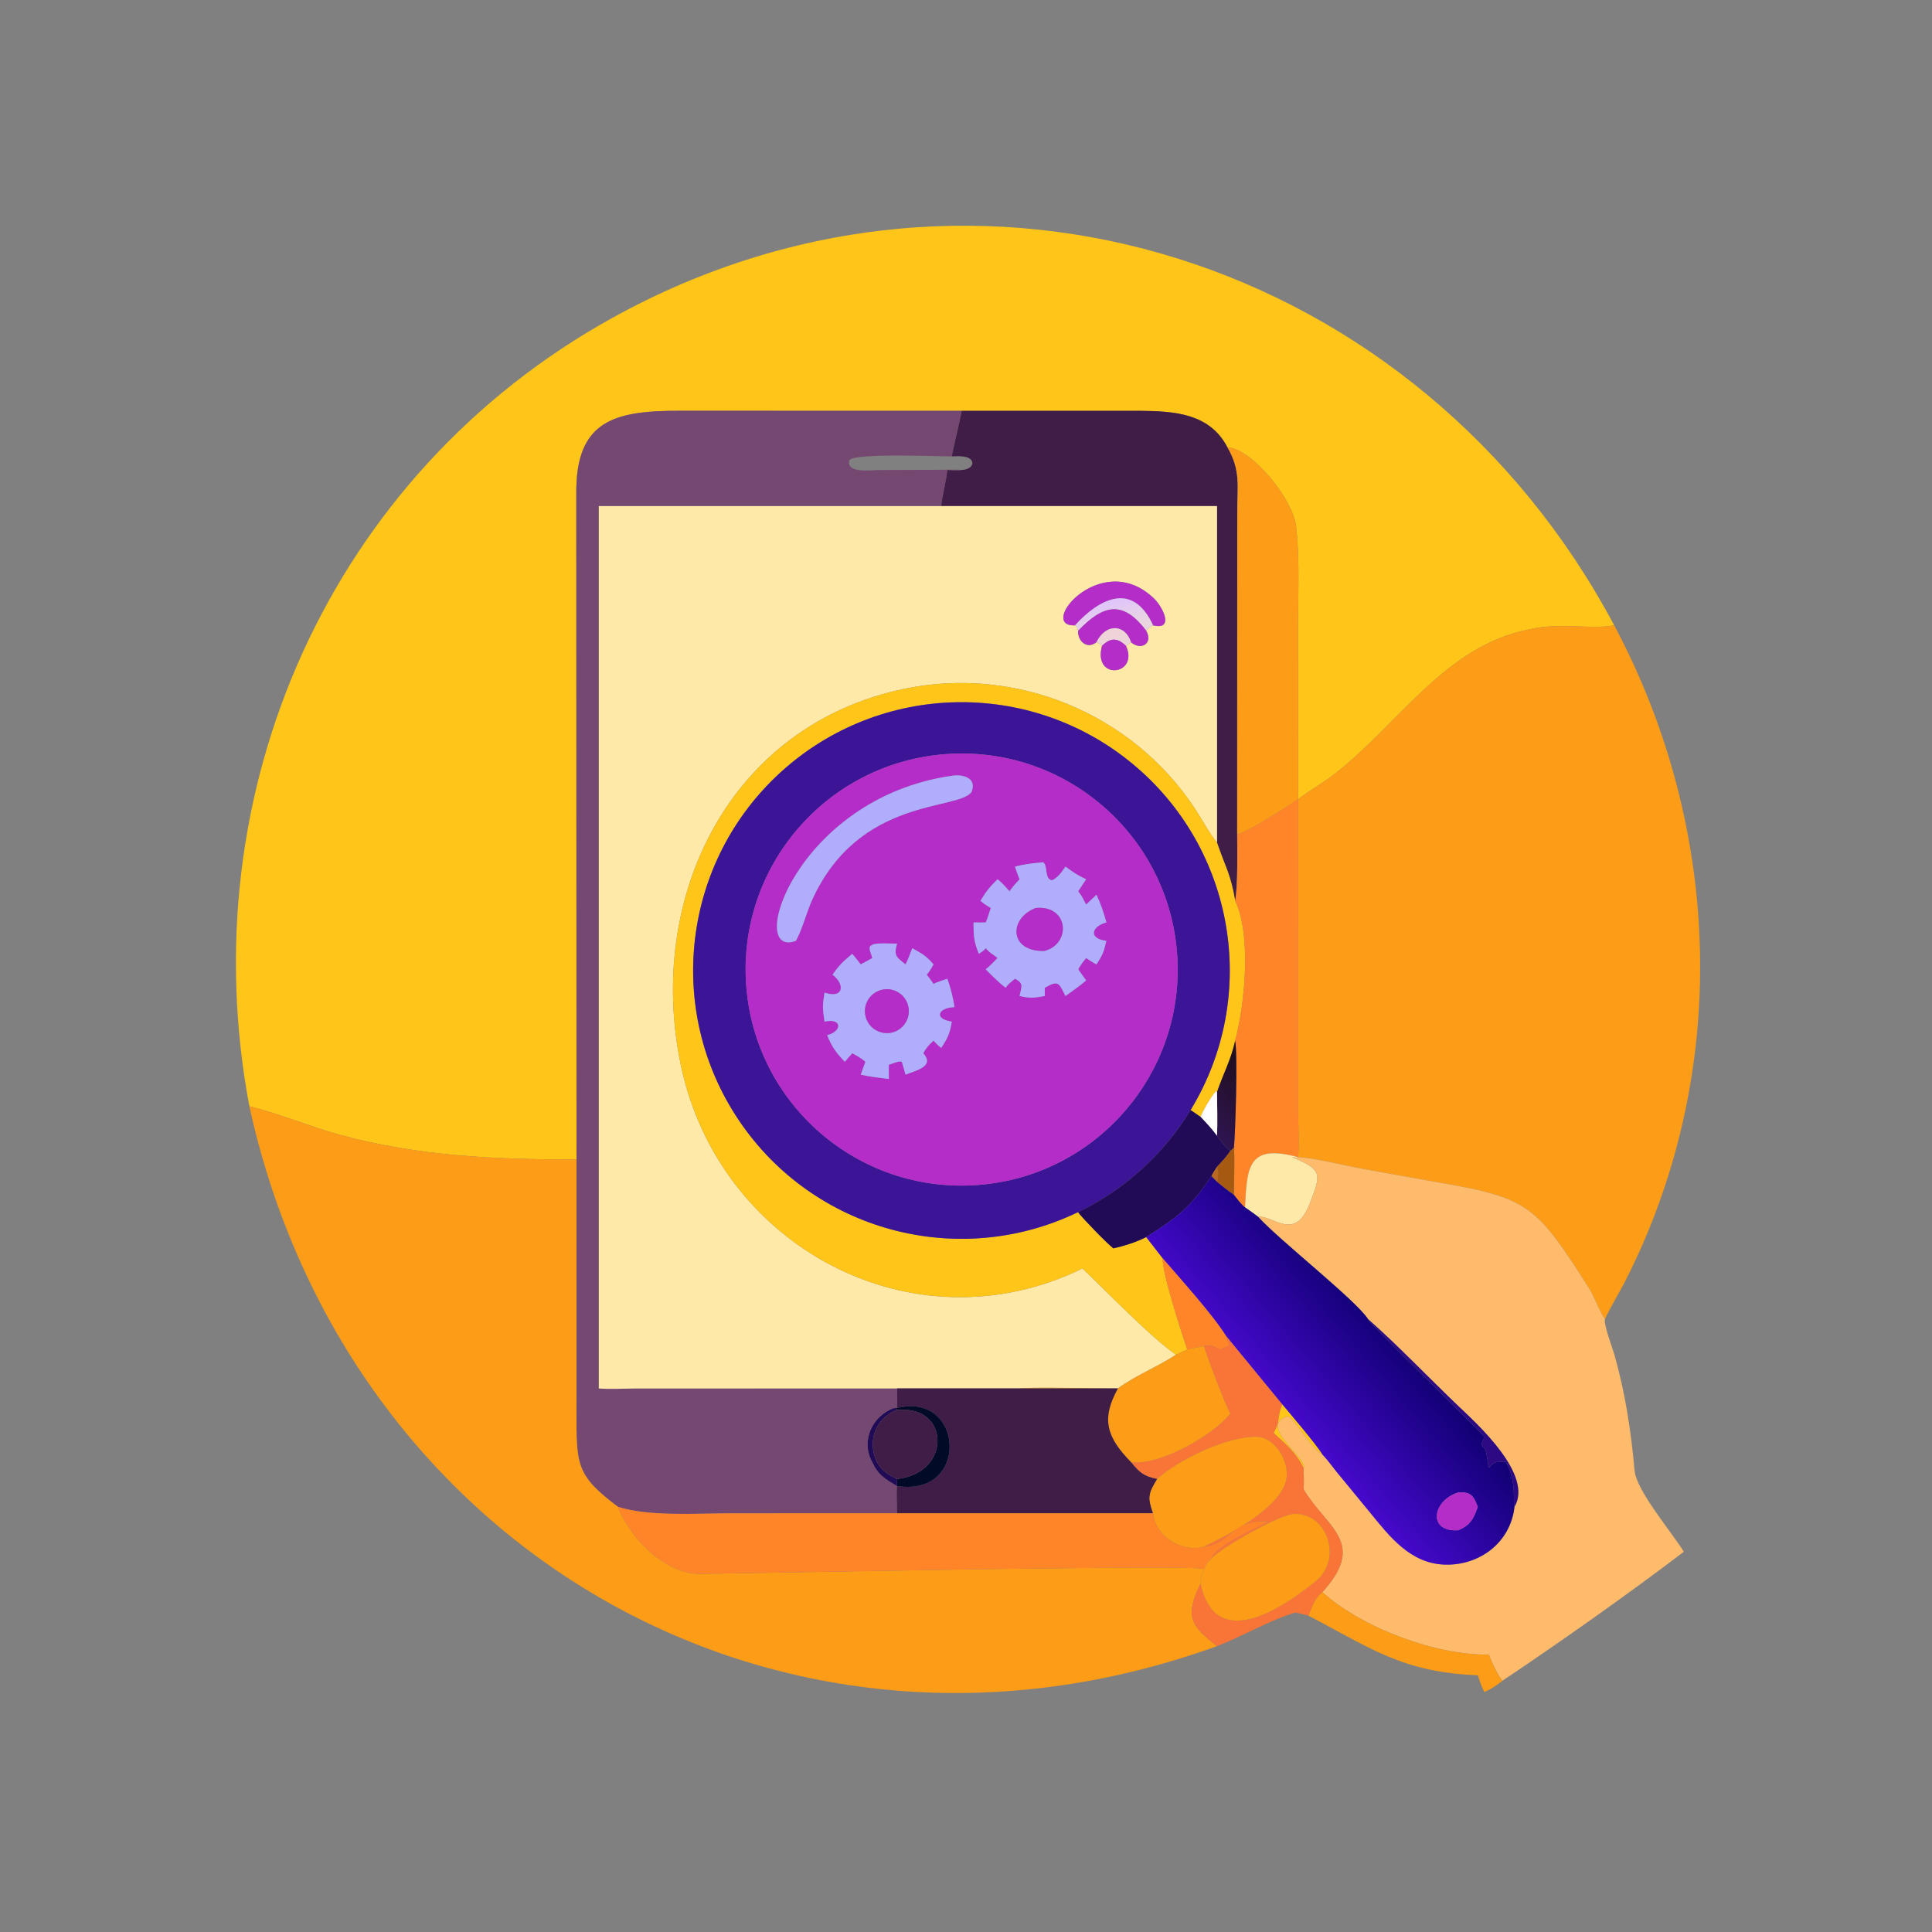
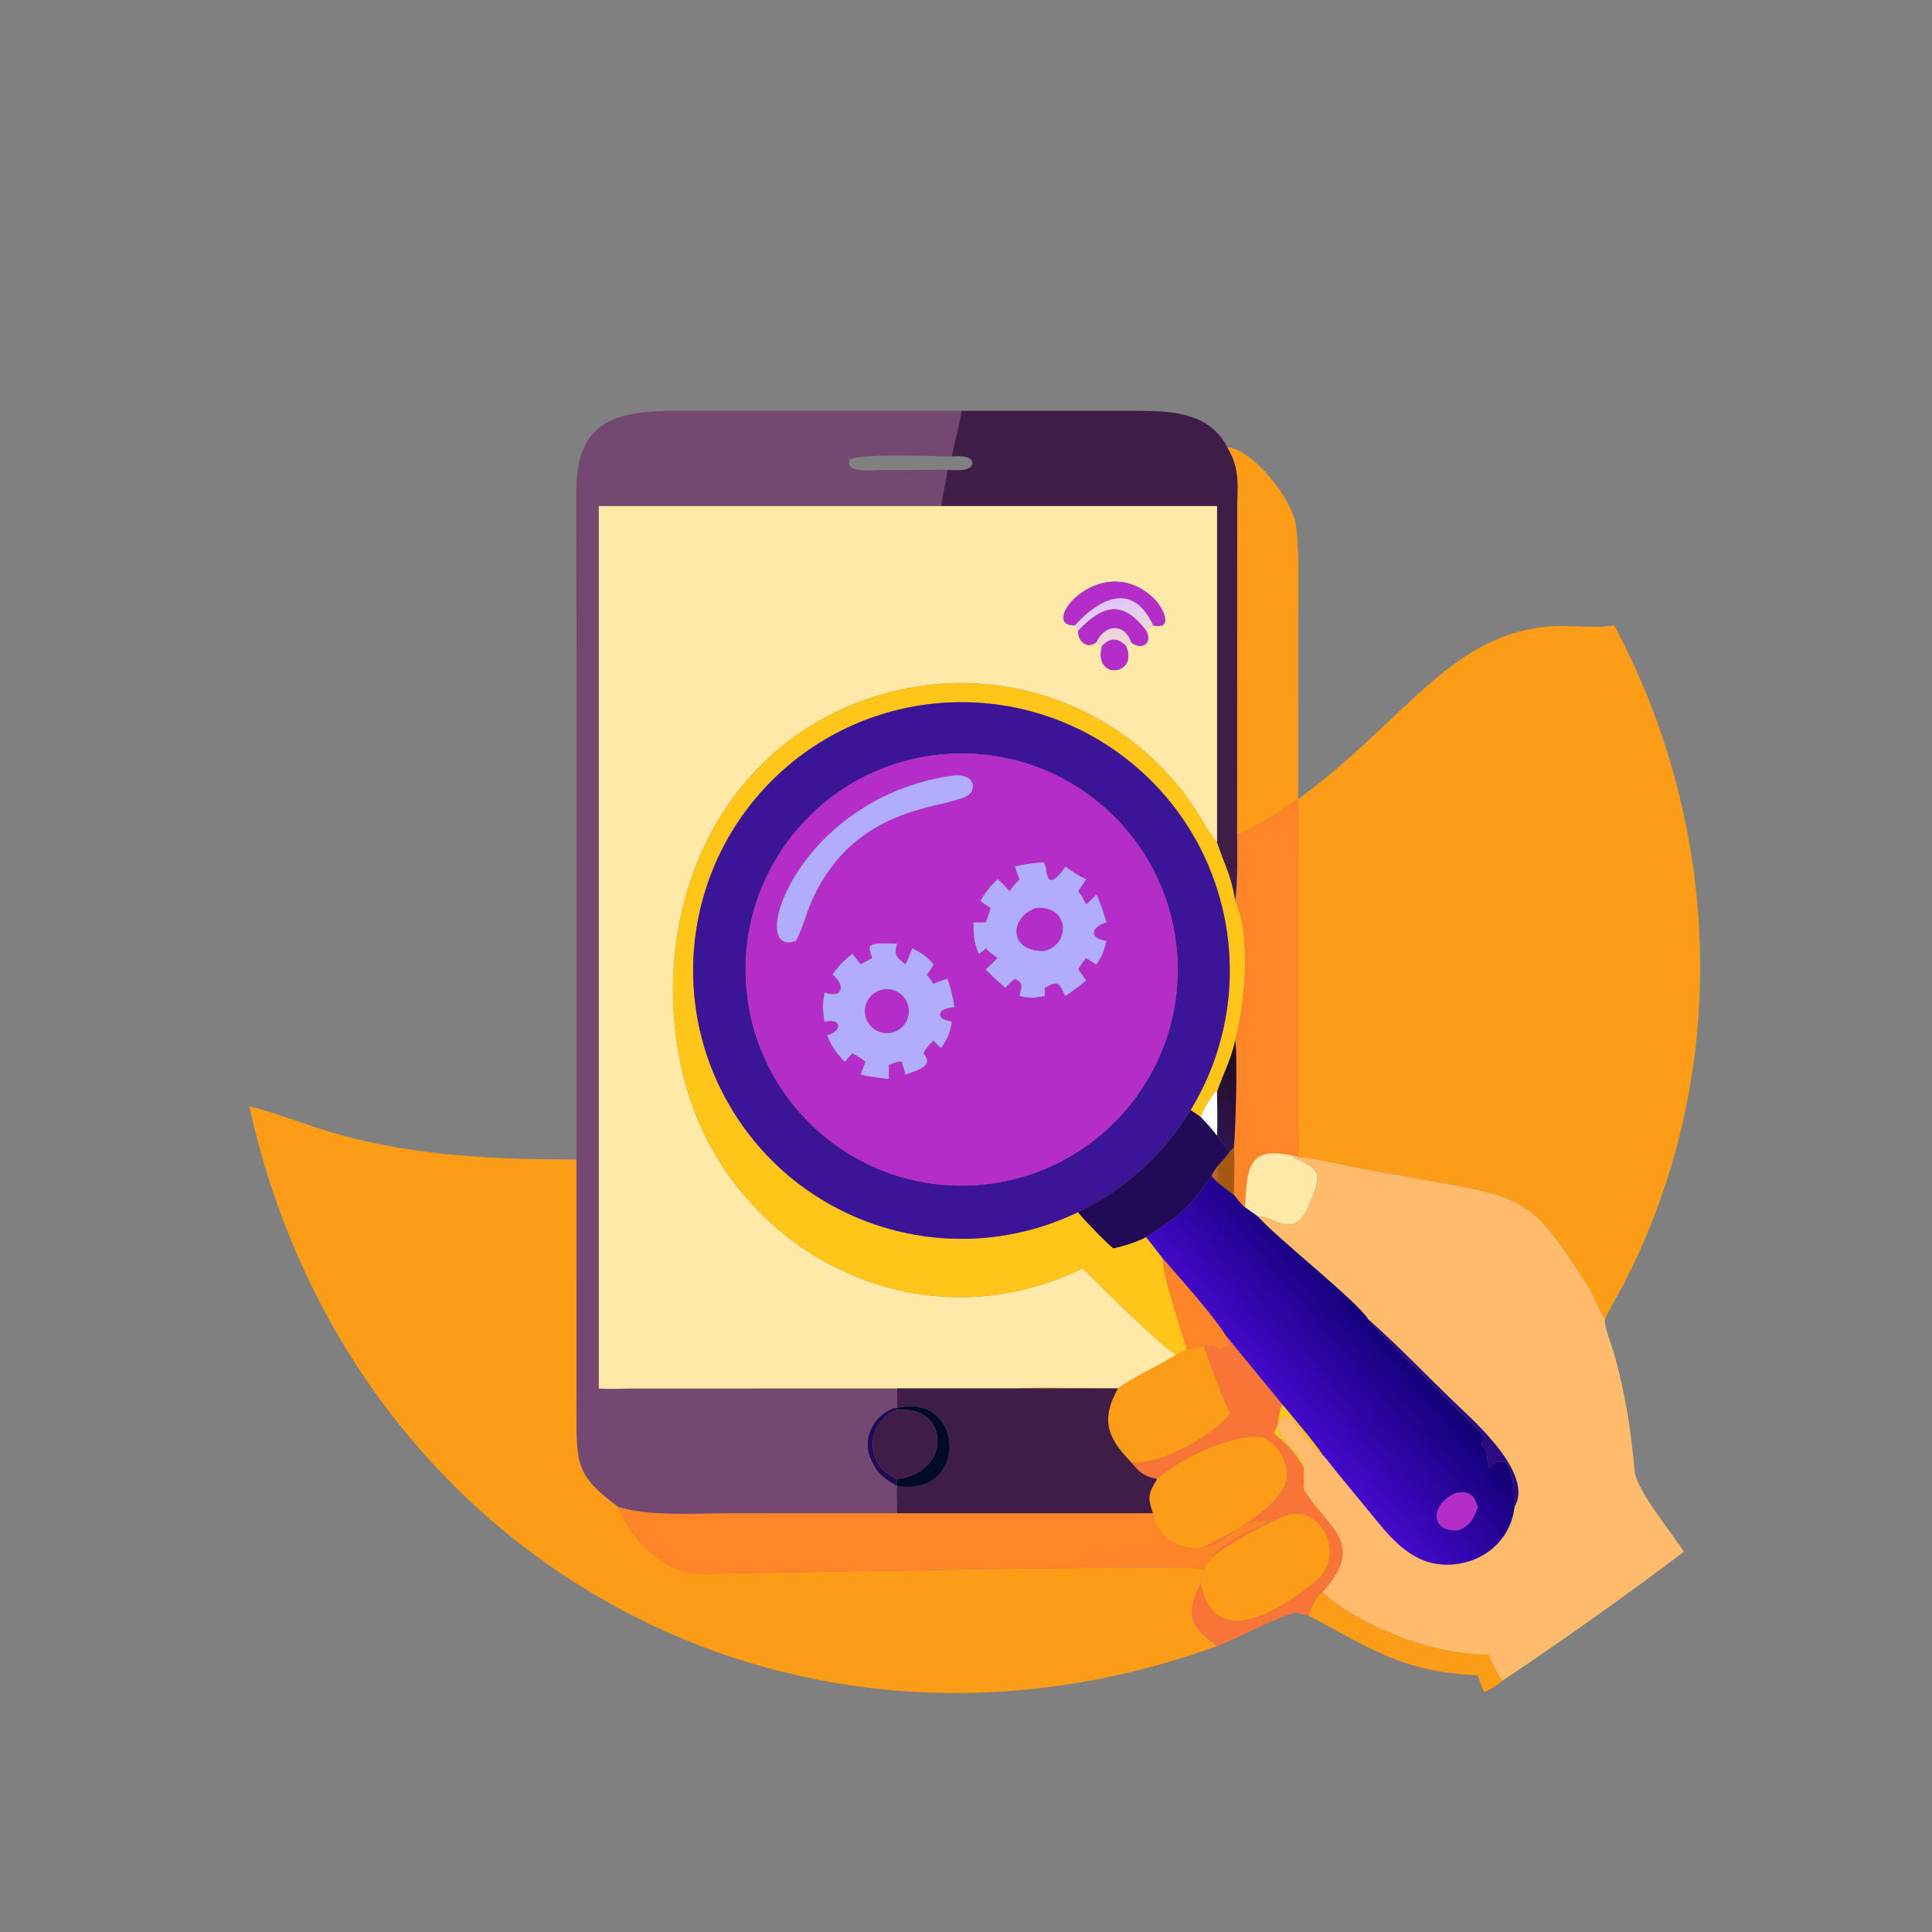
<svg xmlns="http://www.w3.org/2000/svg" width="1024" height="1024" viewBox="0 0 1024 1024">
  <rect x="0" y="0" width="1024" height="1024" fill="#808080" stroke="none" />
-   <path fill="#FFC518" transform="scale(2 2)" d="M254.863 108.873L179.983 108.861C162.97 108.858 152.53 111.326 152.726 130.851L152.779 307.263C131.474 307.306 110.824 306.396 90.13 300.751C82.232 298.597 74.019 295.123 66.344 293.25L66.087 293.19C50.344 209.57 87.492 125.586 162.365 84.195C259.478 30.508 376.231 68.95 427.784 165.717C421.492 166.913 413.79 164.865 405.47 166.753C382.738 171.063 370.436 192.418 353.026 205.614C350.228 207.735 346.866 209.59 344.032 211.795L344.025 163.673C344.029 155.769 344.403 147.123 343.455 139.335C342.621 132.488 332.15 119.12 325.261 118.507C320.565 109.552 311.276 108.947 302.168 108.871L254.863 108.873Z" />
  <path fill="#754872" transform="scale(2 2)" d="M152.779 307.263L152.726 130.851C152.53 111.326 162.97 108.858 179.983 108.861L254.863 108.873C254.086 113.032 253.009 116.946 252.233 120.955C252.913 120.922 254.281 120.779 254.863 120.955C250.424 121.108 227.013 119.897 225.094 121.904C224.107 125.548 230.742 124.576 232.801 124.561L247.896 124.509C249.4 124.505 253.662 124.392 254.863 124.547C253.769 124.796 252.204 124.614 251.039 124.547C250.73 127.931 249.706 131.241 249.428 134.111L249.428 134.111L158.691 134.111L158.691 367.944C161.325 368.197 165.495 367.983 168.326 367.956L237.727 367.944C237.737 369.428 237.822 371.721 237.727 373.139L236.934 373.139C231.129 375.255 228.049 381.926 231.163 387.477C232.795 390.955 234.492 391.874 237.727 393.813L237.727 393.813C237.487 395.84 237.761 398.859 237.727 401.039L193.429 401.049C184.544 401.05 172.105 401.969 163.778 399.328C152.702 391.069 152.767 388.109 152.767 374.709L152.779 307.263Z" />
  <path fill="#401D46" transform="scale(2 2)" d="M254.863 108.873L302.168 108.871C311.276 108.947 320.565 109.552 325.261 118.507C328.877 124.649 327.896 129.05 327.884 135.896L327.864 220.803C327.87 225.37 328.086 234.568 327.331 238.724C326.111 231.462 324.656 229.668 322.52 223.289L322.52 134.111L249.428 134.111C249.706 131.241 250.73 127.931 251.039 124.547C252.204 124.614 253.769 124.796 254.863 124.547C258.543 124.353 258.698 121.102 254.863 120.955C254.281 120.779 252.913 120.922 252.233 120.955C253.009 116.946 254.086 113.032 254.863 108.873Z" />
-   <path fill="#FC9C17" transform="scale(2 2)" d="M325.261 118.507C332.15 119.12 342.621 132.488 343.455 139.335C344.403 147.123 344.029 155.769 344.025 163.673L344.032 211.795C346.866 209.59 350.228 207.735 353.026 205.614C370.436 192.418 382.738 171.063 405.47 166.753C413.79 164.865 421.492 166.913 427.784 165.717C456.653 219.875 458.534 284.743 430.781 339.361C429.048 342.772 426.923 346.134 425.329 349.558C424.24 348.262 422.366 343.374 421.152 341.47C407.272 319.702 405.347 317.505 381.748 313.457L360.755 309.685C356.655 308.931 347.698 306.733 344.032 306.674L344.032 306.674C344.264 302.849 344.058 299.254 344.04 295.436L344.032 211.795C341.555 213.526 329.961 220.933 328.093 220.986L327.864 220.803L327.884 135.896C327.896 129.05 328.877 124.649 325.261 118.507Z" />
+   <path fill="#FC9C17" transform="scale(2 2)" d="M325.261 118.507C332.15 119.12 342.621 132.488 343.455 139.335C344.403 147.123 344.029 155.769 344.025 163.673L344.032 211.795C370.436 192.418 382.738 171.063 405.47 166.753C413.79 164.865 421.492 166.913 427.784 165.717C456.653 219.875 458.534 284.743 430.781 339.361C429.048 342.772 426.923 346.134 425.329 349.558C424.24 348.262 422.366 343.374 421.152 341.47C407.272 319.702 405.347 317.505 381.748 313.457L360.755 309.685C356.655 308.931 347.698 306.733 344.032 306.674L344.032 306.674C344.264 302.849 344.058 299.254 344.04 295.436L344.032 211.795C341.555 213.526 329.961 220.933 328.093 220.986L327.864 220.803L327.884 135.896C327.896 129.05 328.877 124.649 325.261 118.507Z" />
  <path fill="#FFE9A9" transform="scale(2 2)" d="M158.691 134.111L249.428 134.111L249.428 134.111L322.52 134.111L322.52 223.289C320.479 220.871 318.26 216.68 316.424 213.931C299.733 188.946 269.321 176.519 239.971 182.477C193.202 192.04 171.153 237.879 180.42 282.246C190.463 330.328 241.952 358.087 286.863 336.159C293.066 342.034 305.113 354.559 311.659 359.006C306.757 362.259 301.095 364.414 296.257 367.944C293.285 367.942 271.413 367.579 270.209 367.944L237.727 367.944L168.326 367.956C165.495 367.983 161.325 368.197 158.691 367.944L158.691 134.111ZM303.747 167.144C304.52 166.335 304.597 166.183 305.579 165.717C311.337 167.131 308.108 160.63 305.559 158.365C291.631 145.46 274.748 166.178 284.883 165.717C285.663 166.43 285.338 166.011 285.73 167.144C285.518 169.799 288.072 172.233 290.572 170.173C291.224 170.503 291.55 170.61 292.043 171.162C289.547 180.504 301.964 179.003 298.39 171.162L299.722 170.173C302.224 172.443 305.692 170.652 303.747 167.144Z" />
  <path fill="#B52DC8" transform="scale(2 2)" d="M305.579 165.717C300.123 153.845 291.194 158.771 284.883 165.717C274.748 166.178 291.631 145.46 305.559 158.365C308.108 160.63 311.337 167.131 305.579 165.717Z" />
  <defs>
    <linearGradient id="gradient_0" gradientUnits="userSpaceOnUse" x1="296.255" y1="166.758" x2="294.287" y2="158.927">
      <stop offset="0" stop-color="#EAD6DE" />
      <stop offset="1" stop-color="#DFC4FD" />
    </linearGradient>
  </defs>
  <path fill="url(#gradient_0)" transform="scale(2 2)" d="M305.579 165.717C304.597 166.183 304.52 166.335 303.747 167.144C297.409 158.738 292.183 160.458 285.73 167.144C285.338 166.011 285.663 166.43 284.883 165.717C291.194 158.771 300.123 153.845 305.579 165.717Z" />
  <path fill="#B52DC8" transform="scale(2 2)" d="M285.73 167.144C292.183 160.458 297.409 158.738 303.747 167.144C305.692 170.652 302.224 172.443 299.722 170.173C298.213 165.435 293.129 165.022 290.572 170.173C288.072 172.233 285.518 169.799 285.73 167.144Z" />
  <path fill="#EED4D8" transform="scale(2 2)" d="M290.572 170.173C293.129 165.022 298.213 165.435 299.722 170.173L298.39 171.162C296.127 168.959 294.256 168.978 292.043 171.162C291.55 170.61 291.224 170.503 290.572 170.173Z" />
  <path fill="#B52DC8" transform="scale(2 2)" d="M292.043 171.162C294.256 168.978 296.127 168.959 298.39 171.162C301.964 179.003 289.547 180.504 292.043 171.162Z" />
  <path fill="#FFC518" transform="scale(2 2)" d="M286.863 336.159C241.952 358.087 190.463 330.328 180.42 282.246C171.153 237.879 193.202 192.04 239.971 182.477C269.321 176.519 299.733 188.946 316.424 213.931C318.26 216.68 320.479 220.871 322.52 223.289C324.656 229.668 326.111 231.462 327.331 238.724C331.667 247.672 329.924 266.25 327.331 275.777C326.295 280.731 324.068 284.754 322.52 289.423L322.286 289.157C321.074 290.355 318.785 294.339 318.162 295.994C317.319 295.382 316.385 294.771 315.519 294.181C333.903 264 327.33 224.897 300.09 202.385C272.849 179.872 233.209 180.783 207.031 204.522C180.852 228.261 176.082 267.624 195.832 296.93C215.582 326.235 253.857 336.588 285.687 321.234C286.898 322.872 293.388 329.563 295.055 330.829C297.686 330.256 301.38 329.109 303.747 327.837L308.147 333.506C307.802 336.81 313.279 353.721 314.632 357.614L311.659 359.006C305.113 354.559 293.066 342.034 286.863 336.159Z" />
  <path fill="#3C1596" transform="scale(2 2)" d="M285.687 321.234C253.857 336.588 215.582 326.235 195.832 296.93C176.082 267.624 180.852 228.261 207.031 204.522C233.209 180.783 272.849 179.872 300.09 202.385C327.33 224.897 333.903 264 315.519 294.181C308.39 305.885 298.03 315.28 285.687 321.234ZM250.725 199.843C219.162 202.122 195.434 229.575 197.751 261.136C200.067 292.696 227.549 316.391 259.107 314.037C290.611 311.686 314.257 284.261 311.944 252.754C309.632 221.247 282.235 197.568 250.725 199.843Z" />
  <path fill="#B52DC8" transform="scale(2 2)" d="M259.107 314.037C227.549 316.391 200.067 292.696 197.751 261.136C195.434 229.575 219.162 202.122 250.725 199.843C282.235 197.568 309.632 221.247 311.944 252.754C314.257 284.261 290.611 311.686 259.107 314.037ZM252.233 205.586C210.788 211.613 197.543 254.355 210.918 249.328C212.647 246.203 213.766 241.719 215.191 238.561C227.7 210.841 254.487 214.917 257.522 209.764C258.931 205.806 254.657 205.192 252.233 205.586ZM275.504 228.608C273.142 228.832 271.289 229.069 268.976 229.661C269.373 230.833 269.713 231.882 270.209 233.021C269.048 234.222 268.526 234.859 267.526 236.192C266.66 235.246 265.367 233.699 264.355 233.021C262.257 235.089 261.356 236.192 259.831 238.724C260.899 239.622 261.356 239.912 262.563 240.626C262.146 241.944 261.785 243.189 261.23 244.458C260.156 244.468 259.053 244.493 257.983 244.458C258.05 248.132 258.031 249.39 259.409 252.768C260.081 252.31 260.766 251.935 261.23 251.286C262.546 252.773 263.051 252.783 264.355 253.89C263.434 254.809 262.225 256.1 261.23 256.88C262.729 258.445 264.776 260.428 266.475 261.756C267.441 260.576 267.806 260.306 268.976 259.376C271.513 260.658 270.608 261.569 270.209 263.958C273.166 264.614 273.888 264.443 276.879 263.958L276.879 261.756C280.605 259.679 280.553 260.44 282.359 263.958C284.104 262.692 286.246 261.222 287.838 259.822L285.73 256.88C286.488 255.557 286.904 255.044 287.838 253.89C288.728 254.476 289.619 255.107 290.572 255.575C292.265 252.95 292.473 252.378 293.202 249.328C288.466 248.815 289.124 245.529 293.202 244.458C292.489 241.797 291.749 239.619 290.572 237.113L287.838 239.726C287.145 238.391 286.685 237.367 285.73 236.192L287.838 233.021C285.309 231.785 284.622 231.312 282.359 229.661C281.381 231.061 280.416 232.531 278.839 233.271C276.678 233.127 277.764 229.074 276.38 228.507L275.504 228.608ZM232.397 250.077C229.534 250.477 230.519 251.568 231.163 253.89C230.155 254.45 229.122 255.042 228.103 255.575C227.375 254.65 226.624 253.659 225.865 252.768C223.41 254.833 222.441 255.696 220.635 258.304C224.088 260.953 223.516 264.773 218.513 263.048C217.931 266.551 217.985 267.19 218.513 270.743C223.132 269.675 223.337 273.281 219.203 274.34C220.471 277.426 221.529 278.93 223.89 281.387C224.521 280.65 225.204 279.812 225.865 279.116C227.108 279.823 228.28 280.42 229.343 281.387L228.103 284.792C230.436 285.333 233.15 285.648 235.546 285.941L235.546 282.179C236.679 281.832 238.177 281.078 238.996 281.387L239.971 284.792C242.766 283.668 247.792 282.64 244.679 279.116C245.466 277.639 246.171 276.924 247.388 275.777C248.031 276.444 248.685 277.18 249.428 277.719C251.137 275.089 251.727 273.93 252.233 270.743C247.389 270.029 248.533 267.049 252.95 266.9C252.587 264.504 251.902 261.637 251.039 259.376C249.945 259.759 248.398 260.248 247.388 260.734C246.796 259.896 246.246 259.112 245.604 258.304C246.457 257.215 246.726 256.792 247.388 255.575C245.403 253.247 244.44 252.797 241.765 251.286C241.22 252.684 240.662 254.261 239.971 255.575C237.526 253.606 236.819 253.327 237.727 250.077C236.195 250.056 233.857 249.959 232.397 250.077Z" />
  <path fill="#B0ADFD" transform="scale(2 2)" d="M210.918 249.328C197.543 254.355 210.788 211.613 252.233 205.586C254.657 205.192 258.931 205.806 257.522 209.764C254.487 214.917 227.7 210.841 215.191 238.561C213.766 241.719 212.647 246.203 210.918 249.328Z" />
  <path fill="#FF8528" transform="scale(2 2)" d="M327.864 220.803L328.093 220.986C329.961 220.933 341.555 213.526 344.032 211.795L344.04 295.436C344.058 299.254 344.264 302.849 344.032 306.674C330.383 302.89 330.522 309.762 329.932 319.954C328.972 319.252 327.784 317.627 326.994 316.649C326.981 313.125 327.276 307.466 326.994 304.164C327.403 300.295 328.031 279.687 327.331 275.777C329.924 266.25 331.667 247.672 327.331 238.724C328.086 234.568 327.87 225.37 327.864 220.803Z" />
  <path fill="#B0ADFD" transform="scale(2 2)" d="M268.976 229.661C271.289 229.069 273.142 228.832 275.504 228.608L276.38 228.507C277.764 229.074 276.678 233.127 278.839 233.271C280.416 232.531 281.381 231.061 282.359 229.661C284.622 231.312 285.309 231.785 287.838 233.021L285.73 236.192C286.685 237.367 287.145 238.391 287.838 239.726L290.572 237.113C291.749 239.619 292.489 241.797 293.202 244.458C289.124 245.529 288.466 248.815 293.202 249.328C292.473 252.378 292.265 252.95 290.572 255.575C289.619 255.107 288.728 254.476 287.838 253.89C286.904 255.044 286.488 255.557 285.73 256.88L287.838 259.822C286.246 261.222 284.104 262.692 282.359 263.958C280.553 260.44 280.605 259.679 276.879 261.756L276.879 263.958C273.888 264.443 273.166 264.614 270.209 263.958C270.608 261.569 271.513 260.658 268.976 259.376C267.806 260.306 267.441 260.576 266.475 261.756C264.776 260.428 262.729 258.445 261.23 256.88C262.225 256.1 263.434 254.809 264.355 253.89C263.051 252.783 262.546 252.773 261.23 251.286C260.766 251.935 260.081 252.31 259.409 252.768C258.031 249.39 258.05 248.132 257.983 244.458C259.053 244.493 260.156 244.468 261.23 244.458C261.785 243.189 262.146 241.944 262.563 240.626C261.356 239.912 260.899 239.622 259.831 238.724C261.356 236.192 262.257 235.089 264.355 233.021C265.367 233.699 266.66 235.246 267.526 236.192C268.526 234.859 269.048 234.222 270.209 233.021C269.713 231.882 269.373 230.833 268.976 229.661ZM274.497 240.626C267.145 243.434 267.53 252.375 276.879 251.992C283.951 250.005 283.234 239.844 274.497 240.626Z" />
  <path fill="#B52DC8" transform="scale(2 2)" d="M276.879 251.992C267.53 252.375 267.145 243.434 274.497 240.626C283.234 239.844 283.951 250.005 276.879 251.992Z" />
  <path fill="#B0ADFD" transform="scale(2 2)" d="M231.163 253.89C230.519 251.568 229.534 250.477 232.397 250.077C233.857 249.959 236.195 250.056 237.727 250.077C236.819 253.327 237.526 253.606 239.971 255.575C240.662 254.261 241.22 252.684 241.765 251.286C244.44 252.797 245.403 253.247 247.388 255.575C246.726 256.792 246.457 257.215 245.604 258.304C246.246 259.112 246.796 259.896 247.388 260.734C248.398 260.248 249.945 259.759 251.039 259.376C251.902 261.637 252.587 264.504 252.95 266.9C248.533 267.049 247.389 270.029 252.233 270.743C251.727 273.93 251.137 275.089 249.428 277.719C248.685 277.18 248.031 276.444 247.388 275.777C246.171 276.924 245.466 277.639 244.679 279.116C247.792 282.64 242.766 283.668 239.971 284.792L238.996 281.387C238.177 281.078 236.679 281.832 235.546 282.179L235.546 285.941C233.15 285.648 230.436 285.333 228.103 284.792L229.343 281.387C228.28 280.42 227.108 279.823 225.865 279.116C225.204 279.812 224.521 280.65 223.89 281.387C221.529 278.93 220.471 277.426 219.203 274.34C223.337 273.281 223.132 269.675 218.513 270.743C217.985 267.19 217.931 266.551 218.513 263.048C223.516 264.773 224.088 260.953 220.635 258.304C222.441 255.696 223.41 254.833 225.865 252.768C226.624 253.659 227.375 254.65 228.103 255.575C229.122 255.042 230.155 254.45 231.163 253.89ZM234.458 262.175C232.357 262.383 230.534 263.713 229.694 265.651C228.854 267.588 229.129 269.828 230.413 271.504C231.697 273.18 233.789 274.028 235.878 273.721C239.004 273.262 241.191 270.391 240.806 267.255C240.42 264.119 237.602 261.864 234.458 262.175Z" />
  <path fill="#B52DC8" transform="scale(2 2)" d="M235.878 273.721C233.789 274.028 231.697 273.18 230.413 271.504C229.129 269.828 228.854 267.588 229.694 265.651C230.534 263.713 232.357 262.383 234.458 262.175C237.602 261.864 240.42 264.119 240.806 267.255C241.191 270.391 239.004 273.262 235.878 273.721Z" />
  <defs>
    <linearGradient id="gradient_1" gradientUnits="userSpaceOnUse" x1="332.939" y1="285.653" x2="319.753" y2="297.882">
      <stop offset="0" stop-color="#200F1E" />
      <stop offset="1" stop-color="#2E1450" />
    </linearGradient>
  </defs>
  <path fill="url(#gradient_1)" transform="scale(2 2)" d="M327.331 275.777C328.031 279.687 327.403 300.295 326.994 304.164L326.06 304.994C324.497 303.758 323.663 302.606 322.52 301.019C322.688 297.417 322.55 293.081 322.52 289.423C324.068 284.754 326.295 280.731 327.331 275.777Z" />
  <path fill="white" transform="scale(2 2)" d="M318.162 295.994C318.785 294.339 321.074 290.355 322.286 289.157L322.52 289.423C322.55 293.081 322.688 297.417 322.52 301.019C321.024 299.014 319.871 297.802 318.162 295.994Z" />
  <path fill="#FC9C17" transform="scale(2 2)" d="M66.087 293.19L66.344 293.25C74.019 295.123 82.232 298.597 90.13 300.751C110.824 306.396 131.474 307.306 152.779 307.263L152.767 374.709C152.767 388.109 152.702 391.069 163.778 399.328C166.791 407.553 176.426 417.265 185.631 417.095L261.571 415.816C266.634 415.835 316.924 414.962 319.119 415.797C318.572 417.376 318.287 418.014 318.162 419.684C313.994 428.281 315.336 430.655 322.52 436.242C207.152 477.99 91.787 410.586 66.087 293.19Z" />
  <path fill="#210B56" transform="scale(2 2)" d="M315.519 294.181C316.385 294.771 317.319 295.382 318.162 295.994C319.871 297.802 321.024 299.014 322.52 301.019C323.663 302.606 324.497 303.758 326.06 304.994C324.89 306.783 323.942 307.652 322.52 309.228C321.917 310.14 321.522 310.706 321.053 311.685C315.764 319.674 312.026 322.648 303.747 327.837C301.38 329.109 297.686 330.256 295.055 330.829C293.388 329.563 286.898 322.872 285.687 321.234C298.03 315.28 308.39 305.885 315.519 294.181Z" />
  <path fill="#A65911" transform="scale(2 2)" d="M326.06 304.994L326.994 304.164C327.276 307.466 326.981 313.125 326.994 316.649C325.431 315.592 323.987 314.386 322.52 313.2C322.841 311.584 322.998 310.803 322.52 309.228C323.942 307.652 324.89 306.783 326.06 304.994Z" />
  <path fill="#FFE9A9" transform="scale(2 2)" d="M329.932 319.954C330.522 309.762 330.383 302.89 344.032 306.674L344.032 306.674L343.57 306.87L342.694 306.629L342.528 306.726C350.593 310.027 350.127 311.218 347.056 319.031C343.048 329.225 337.524 321.997 333.421 322.473C332.388 321.653 331.029 320.735 329.932 319.954Z" />
  <path fill="#FDBB6B" transform="scale(2 2)" d="M344.032 306.674C347.698 306.733 356.655 308.931 360.755 309.685L381.748 313.457C405.347 317.505 407.272 319.702 421.152 341.47C422.366 343.374 424.24 348.262 425.329 349.558C425 351.21 427.256 356.983 427.833 359.018C430.693 369.093 432.255 379.251 433.174 389.665C433.653 395.089 443.012 405.982 446.239 411.233C431.464 422.46 413.53 435.136 398.151 445.417C396.936 444.038 395.177 440.262 394.594 438.496C380.568 438.723 360.957 431.441 350.441 421.926C362.461 408.738 351.438 404.824 345.45 394.657C345.606 392.904 345.495 390.753 345.45 388.962L345.59 388.8C345.394 385.432 333.443 377.828 341.261 375.296C342.979 375.802 348.202 384.638 350.441 385.447L350.734 385.75C351.769 386.838 353.35 388.997 354.361 390.235L362.95 400.676C368.254 407.185 373.718 414.344 382.864 414.636C392.128 414.932 400.303 408.776 401.349 399.328C406.392 390.863 391.534 377.437 386.637 372.774C378.599 365.121 370.777 356.849 362.532 349.558C359.348 344.58 339.224 328.839 333.421 322.473C337.524 321.997 343.048 329.225 347.056 319.031C350.127 311.218 350.593 310.027 342.528 306.726L342.694 306.629L343.57 306.87L344.032 306.674Z" />
  <path fill="#B96820" transform="scale(2 2)" d="M321.053 311.685C321.522 310.706 321.917 310.14 322.52 309.228C322.998 310.803 322.841 311.584 322.52 313.2L321.053 311.685Z" />
  <defs>
    <linearGradient id="gradient_2" gradientUnits="userSpaceOnUse" x1="368.78" y1="351.925" x2="341.601" y2="375.304">
      <stop offset="0" stop-color="#110073" />
      <stop offset="1" stop-color="#4509CB" />
    </linearGradient>
  </defs>
  <path fill="url(#gradient_2)" transform="scale(2 2)" d="M303.747 327.837C312.026 322.648 315.764 319.674 321.053 311.685L322.52 313.2C323.987 314.386 325.431 315.592 326.994 316.649C327.784 317.627 328.972 319.252 329.932 319.954C331.029 320.735 332.388 321.653 333.421 322.473C339.224 328.839 359.348 344.58 362.532 349.558C362.835 350.818 390.424 377.372 393.193 380.551C393.495 380.898 392.835 382.185 392.666 382.561L392.772 383.141C394.341 384.211 393.998 387.15 394.594 388.962C396.145 387.12 396.615 387.484 399.074 387.333C402.108 392.955 400.849 398.237 401.349 399.328C400.303 408.776 392.128 414.932 382.864 414.636C373.718 414.344 368.254 407.185 362.95 400.676L354.361 390.235C353.35 388.997 351.769 386.838 350.734 385.75L350.441 385.447C348.133 381.97 342.645 375.616 339.85 372.236L324.902 354.038C321.186 348.147 312.828 338.963 308.147 333.506L303.747 327.837ZM386.419 395.522C379.543 397.68 378.275 406.065 386.419 405.531C389.604 404.29 390.598 402.378 391.621 399.328C390.491 396.345 389.752 395.269 386.419 395.522Z" />
  <path fill="#FF8528" transform="scale(2 2)" d="M308.147 333.506C312.828 338.963 321.186 348.147 324.902 354.038L324.967 354.247C325.251 355.151 325.339 355.317 325.794 356.143L325.664 356.66C324.787 357.105 324.189 357.293 323.252 357.614C321.639 356.669 320.892 356.399 319.119 356.718C317.74 356.988 315.955 357.282 314.632 357.614C313.279 353.721 307.802 336.81 308.147 333.506Z" />
  <path fill="#2D0983" transform="scale(2 2)" d="M362.532 349.558C370.777 356.849 378.599 365.121 386.637 372.774C391.534 377.437 406.392 390.863 401.349 399.328C400.849 398.237 402.108 392.955 399.074 387.333C396.615 387.484 396.145 387.12 394.594 388.962C393.998 387.15 394.341 384.211 392.772 383.141L392.666 382.561C392.835 382.185 393.495 380.898 393.193 380.551C390.424 377.372 362.835 350.818 362.532 349.558Z" />
  <path fill="#F97437" transform="scale(2 2)" d="M324.902 354.038L339.85 372.236C339.222 373.357 338.838 375.558 338.743 376.842C338.34 378.142 338.186 378.546 337.555 379.748C340.978 382.961 343.308 384.704 345.45 388.962C345.495 390.753 345.606 392.904 345.45 394.657C351.438 404.824 362.461 408.738 350.441 421.926C348.209 423.855 347.868 425.484 346.729 428.176C345.498 427.837 344.525 427.57 343.255 427.34C336.18 429.483 329.466 433.584 322.52 436.242C315.336 430.655 313.994 428.281 318.162 419.684C322.129 438.047 339.647 426.343 348.638 419.093C356.154 413.032 351.489 400.418 342.563 401.229C338.852 401.567 323.535 410.159 321.053 412.959C322.132 409.619 333.041 404.928 336.2 403.199C325.906 402.533 326.631 409.133 319.119 409.848C325.34 406.902 339.969 399.338 340.956 391.675C341.533 387.197 338.16 381.292 333.421 380.774C325.45 380.357 311.828 387.064 306.675 391.957C303.04 391.242 301.962 390.203 299.722 387.477C307.385 388.467 321.202 380.533 326.06 374.662C324.813 372.502 319.301 358.186 319.119 356.718C320.892 356.399 321.639 356.669 323.252 357.614C324.189 357.293 324.787 357.105 325.664 356.66L325.794 356.143C325.339 355.317 325.251 355.151 324.967 354.247L324.902 354.038Z" />
  <path fill="#FC9C17" transform="scale(2 2)" d="M314.632 357.614C315.955 357.282 317.74 356.988 319.119 356.718C319.301 358.186 324.813 372.502 326.06 374.662C321.202 380.533 307.385 388.467 299.722 387.477C293.431 381.018 291.644 376.233 296.257 367.944L270.209 367.944C271.413 367.579 293.285 367.942 296.257 367.944C301.095 364.414 306.757 362.259 311.659 359.006L314.632 357.614Z" />
  <path fill="#401D46" transform="scale(2 2)" d="M237.727 367.944L270.209 367.944L296.257 367.944C291.644 376.233 293.431 381.018 299.722 387.477C301.962 390.203 303.04 391.242 306.675 391.957C304.34 395.758 304.102 396.872 305.579 401.039L237.727 401.039C237.761 398.859 237.487 395.84 237.727 393.813C257.144 396.82 255.485 368.706 237.727 373.139C237.822 371.721 237.737 369.428 237.727 367.944Z" />
  <path fill="#010B28" transform="scale(2 2)" d="M236.934 373.139L237.727 373.139C255.485 368.706 257.144 396.82 237.727 393.813L237.727 393.813L237.727 391.957C252.265 390.272 251.605 372.603 238.237 373.624C237.763 373.532 237.384 373.331 236.934 373.139Z" />
  <path fill="#FFC518" transform="scale(2 2)" d="M338.743 376.842C338.838 375.558 339.222 373.357 339.85 372.236C342.645 375.616 348.133 381.97 350.441 385.447C348.202 384.638 342.979 375.802 341.261 375.296C333.443 377.828 345.394 385.432 345.59 388.8L345.45 388.962C343.308 384.704 340.978 382.961 337.555 379.748C338.186 378.546 338.34 378.142 338.743 376.842Z" />
  <path fill="#210B56" transform="scale(2 2)" d="M231.163 387.477C228.049 381.926 231.129 375.255 236.934 373.139C237.384 373.331 237.763 373.532 238.237 373.624L237.727 373.624C231.963 375.781 229.783 382.002 232.397 387.477C233.873 389.947 235.234 390.655 237.727 391.957L237.727 391.957L237.727 393.813C234.492 391.874 232.795 390.955 231.163 387.477Z" />
  <path fill="#401D46" transform="scale(2 2)" d="M238.237 373.624C251.605 372.603 252.265 390.272 237.727 391.957L237.727 391.957C235.234 390.655 233.873 389.947 232.397 387.477C229.783 382.002 231.963 375.781 237.727 373.624L238.237 373.624Z" />
  <path fill="#FC9C17" transform="scale(2 2)" d="M306.675 391.957C311.828 387.064 325.45 380.357 333.421 380.774C338.16 381.292 341.533 387.197 340.956 391.675C339.969 399.338 325.34 406.902 319.119 409.848C313.341 411.669 306.028 407.063 305.579 401.039C304.102 396.872 304.34 395.758 306.675 391.957Z" />
  <path fill="#B52DC8" transform="scale(2 2)" d="M386.419 405.531C378.275 406.065 379.543 397.68 386.419 395.522C389.752 395.269 390.491 396.345 391.621 399.328C390.598 402.378 389.604 404.29 386.419 405.531Z" />
  <path fill="#FF8528" transform="scale(2 2)" d="M163.778 399.328C172.105 401.969 184.544 401.05 193.429 401.049L237.727 401.039L305.579 401.039C306.028 407.063 313.341 411.669 319.119 409.848C326.631 409.133 325.906 402.533 336.2 403.199C333.041 404.928 322.132 409.619 321.053 412.959C320.145 413.792 319.529 414.61 319.119 415.797C316.924 414.962 266.634 415.835 261.571 415.816L185.631 417.095C176.426 417.265 166.791 407.553 163.778 399.328Z" />
  <path fill="#FC9C17" transform="scale(2 2)" d="M321.053 412.959C323.535 410.159 338.852 401.567 342.563 401.229C351.489 400.418 356.154 413.032 348.638 419.093C339.647 426.343 322.129 438.047 318.162 419.684C318.287 418.014 318.572 417.376 319.119 415.797C319.529 414.61 320.145 413.792 321.053 412.959Z" />
  <path fill="#FC9C17" transform="scale(2 2)" d="M346.729 428.176C347.868 425.484 348.209 423.855 350.441 421.926C360.957 431.441 380.568 438.723 394.594 438.496C395.177 440.262 396.936 444.038 398.151 445.417C396.504 446.767 395.293 447.531 393.386 448.419C392.599 447.013 392.144 445.489 391.621 443.963C371.53 443.212 362.929 436.557 346.729 428.176Z" />
</svg>